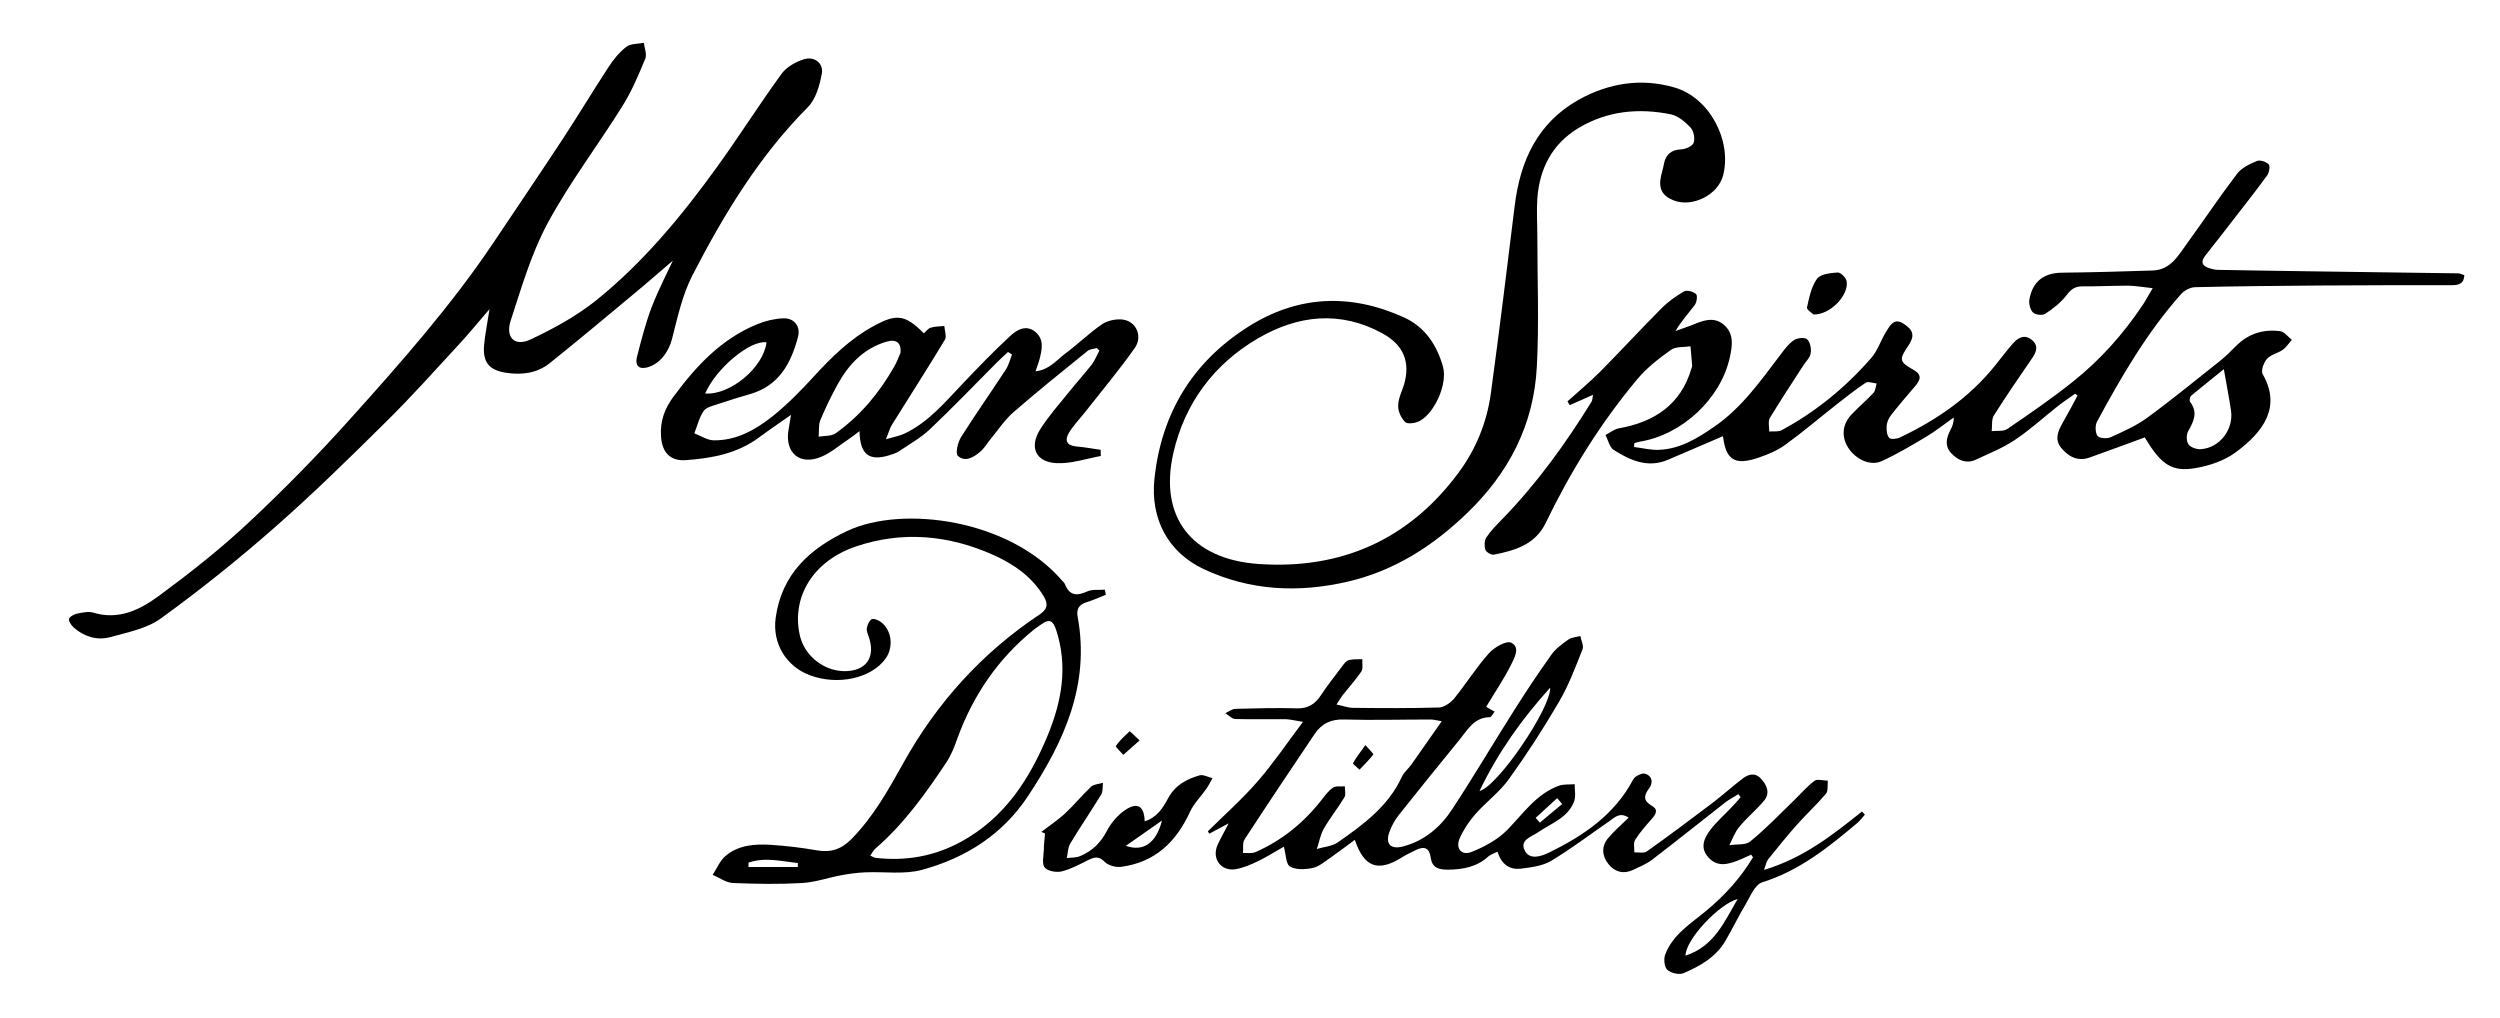
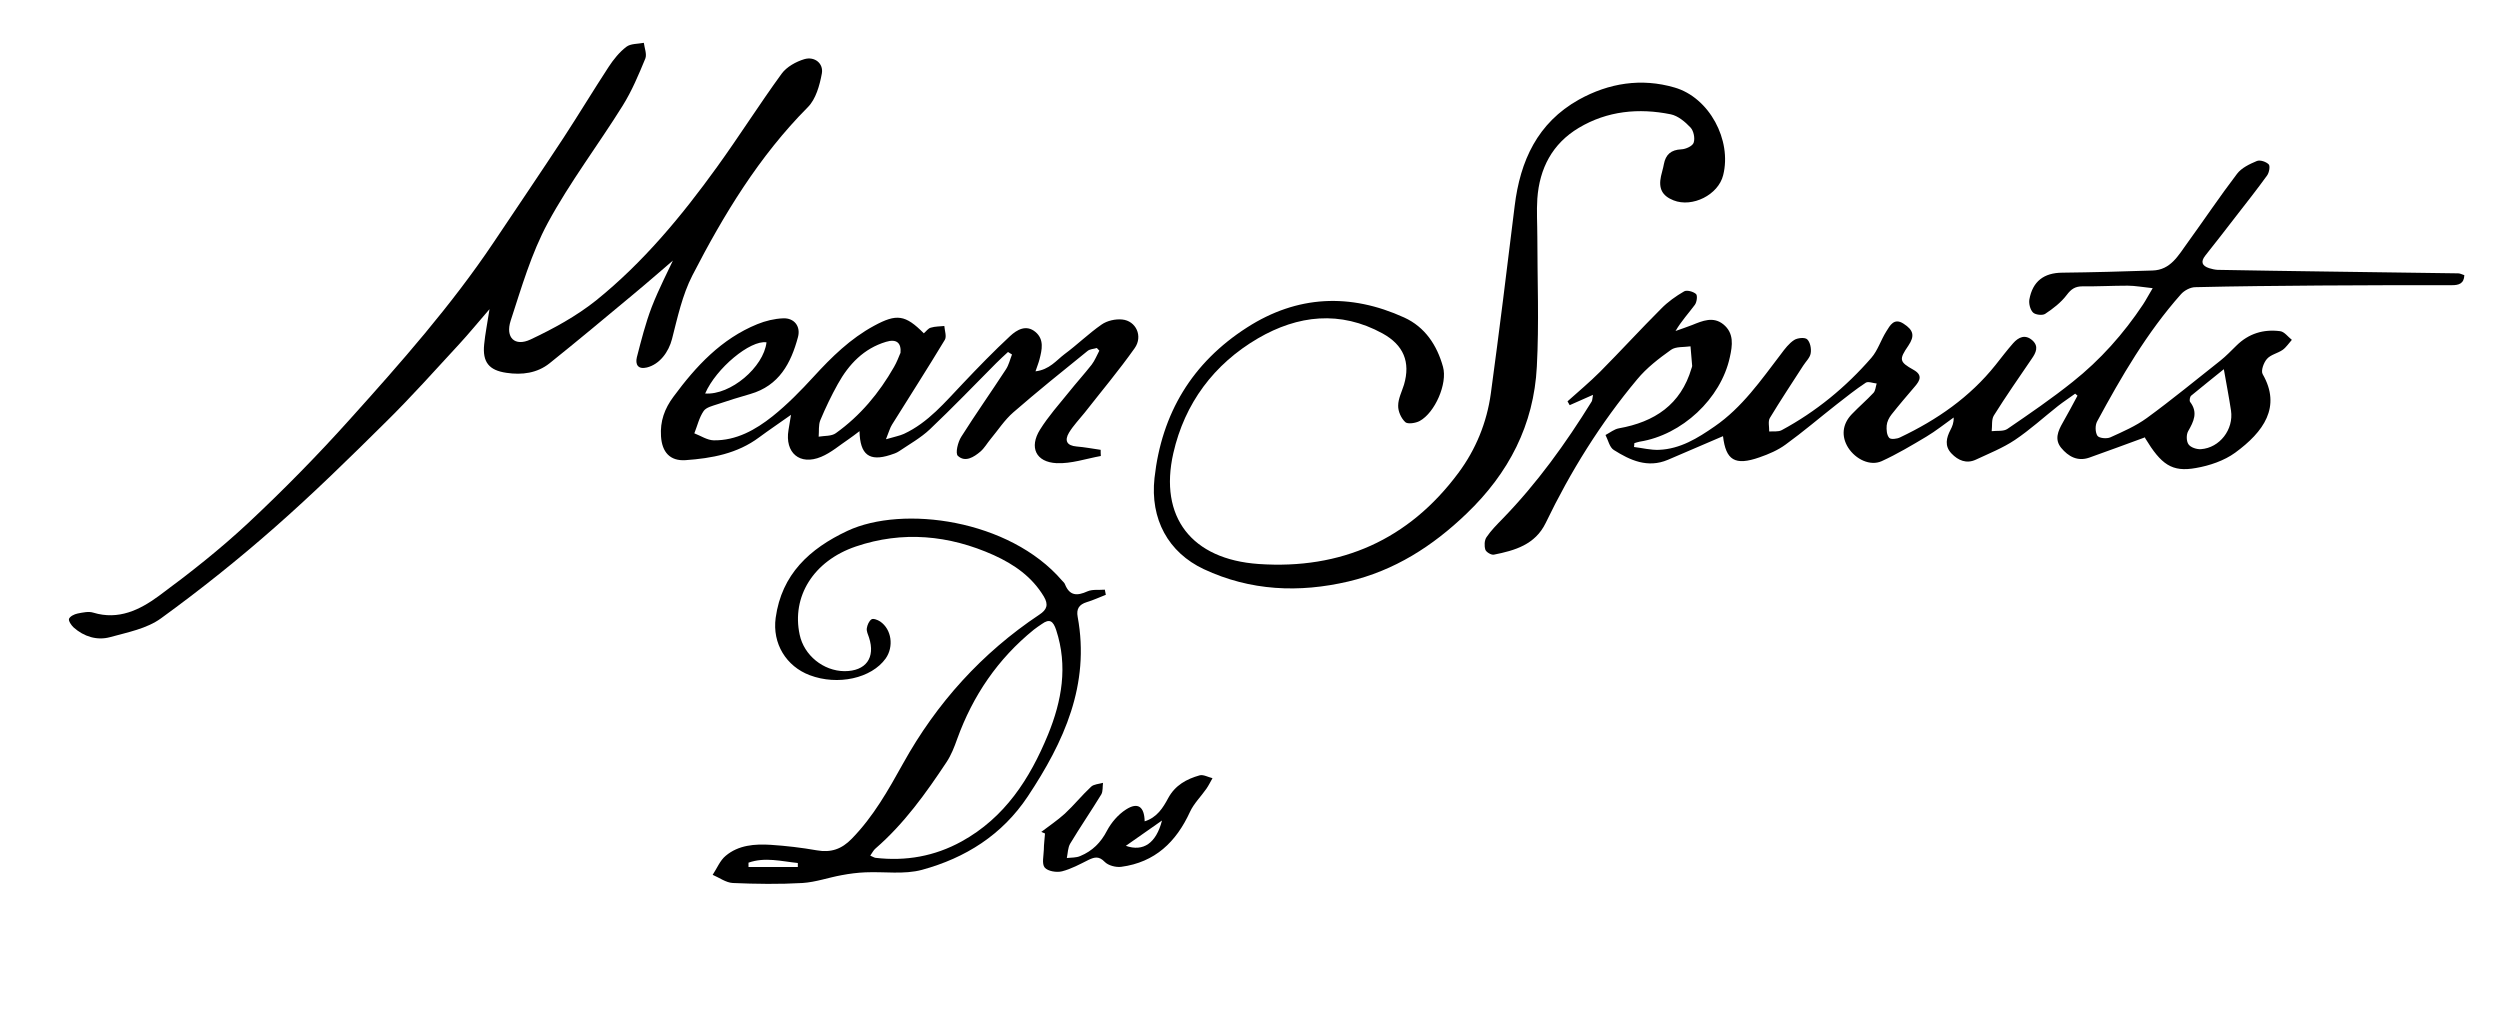
<svg xmlns="http://www.w3.org/2000/svg" version="1.1" viewBox="0 0 150 61.08">
  <g>
    <g id="Layer_1">
      <g>
        <path d="M128.7,26.24c-1.13.41-2.24.83-3.35,1.22-.7.24-1.25-.07-1.68-.59-.41-.5-.19-1.01.09-1.5.31-.54.6-1.09.89-1.63-.05-.04-.09-.08-.14-.12-.34.25-.7.48-1.03.74-.86.68-1.68,1.43-2.59,2.04-.72.48-1.55.81-2.34,1.18-.56.26-1.06.05-1.46-.37-.43-.45-.31-.94-.06-1.42.11-.21.2-.42.19-.74-.55.39-1.07.81-1.64,1.15-.87.52-1.76,1.05-2.68,1.47-.69.31-1.56-.11-2.01-.81-.42-.67-.36-1.41.22-2.01.42-.44.89-.84,1.3-1.28.12-.13.13-.37.19-.56-.22-.02-.51-.14-.65-.05-.61.4-1.18.86-1.76,1.31-1.02.8-2,1.64-3.05,2.4-.46.34-1.02.58-1.57.77-1.48.52-2.02.17-2.19-1.27-1.09.47-2.2.95-3.31,1.42-1.21.51-2.26.03-3.24-.59-.26-.16-.34-.59-.5-.9.27-.14.52-.35.8-.4,2.14-.38,3.72-1.42,4.36-3.6.01-.05.04-.09.04-.14-.03-.39-.07-.79-.1-1.18-.39.06-.88,0-1.17.21-.73.52-1.46,1.08-2.03,1.77-2.2,2.63-4,5.53-5.49,8.62-.63,1.3-1.85,1.65-3.11,1.9-.15.03-.46-.15-.51-.3-.07-.23-.06-.56.07-.75.27-.4.62-.75.96-1.1,2.07-2.13,3.79-4.52,5.35-7.04.04-.07.04-.18.08-.4-.53.23-.96.43-1.4.62-.04-.08-.09-.16-.13-.23.66-.59,1.34-1.16,1.96-1.78,1.23-1.24,2.42-2.54,3.66-3.78.4-.41.88-.75,1.38-1.04.16-.09.54.01.71.16.1.09.05.49-.07.65-.37.5-.8.96-1.16,1.57.33-.12.67-.23,1-.36.62-.25,1.26-.53,1.87-.04.65.53.55,1.26.39,1.97-.54,2.5-2.88,4.67-5.41,5.07-.11.02-.22.06-.32.09,0,.08-.01.15-.02.23.5.06,1,.19,1.5.17,1.27-.05,2.32-.7,3.33-1.4,1.66-1.14,2.79-2.78,3.99-4.35.23-.31.48-.64.79-.84.2-.13.65-.17.78-.04.18.17.26.56.21.84-.04.26-.29.49-.45.74-.67,1.04-1.36,2.08-2,3.14-.12.2-.03.54-.04.81.25-.02.55.03.75-.08,2.06-1.11,3.85-2.58,5.38-4.34.39-.45.57-1.07.9-1.59.22-.35.46-.83,1.03-.46.61.39.68.74.29,1.32-.57.83-.55.97.31,1.45.55.31.4.63.08,1-.47.55-.95,1.11-1.4,1.68-.15.19-.27.43-.29.66-.02.25,0,.57.15.74.09.11.47.07.66-.03,2.21-1.05,4.18-2.41,5.72-4.34.35-.44.69-.89,1.06-1.31.32-.36.72-.55,1.15-.17.4.36.22.74-.04,1.11-.77,1.13-1.55,2.25-2.27,3.4-.15.24-.09.62-.13.94.32-.04.71.03.95-.14,1.33-.91,2.66-1.82,3.91-2.82,1.65-1.31,3.05-2.88,4.22-4.64.18-.27.33-.57.58-.98-.59-.06-1.05-.15-1.5-.15-.9,0-1.81.05-2.71.04-.44,0-.68.16-.95.52-.34.45-.82.82-1.29,1.13-.16.11-.59.06-.73-.08-.17-.17-.26-.53-.22-.78.2-1.1.88-1.6,1.97-1.61,1.81-.02,3.61-.07,5.42-.13,1.09-.03,1.55-.91,2.09-1.65,1-1.38,1.95-2.8,2.98-4.15.27-.36.76-.59,1.19-.77.19-.08.55.04.71.2.1.1.03.49-.09.66-.6.83-1.23,1.63-1.86,2.44-.61.79-1.22,1.58-1.85,2.37-.3.38-.2.62.23.76.16.05.33.09.5.1,2.15.04,4.3.07,6.45.1,2.66.04,5.33.07,7.99.11.11,0,.22.06.37.11-.02.52-.35.6-.74.6-2.64,0-5.28,0-7.92.02-2.49.02-4.99.04-7.48.1-.3,0-.67.2-.87.43-2.04,2.3-3.57,4.94-5.02,7.62-.13.23-.12.65.01.86.09.15.56.2.78.1.75-.34,1.53-.68,2.19-1.16,1.51-1.1,2.95-2.29,4.42-3.45.34-.27.64-.59.96-.9.73-.72,1.62-.99,2.62-.86.25.03.47.34.7.52-.18.2-.34.45-.55.6-.3.21-.71.28-.94.54-.2.22-.38.72-.26.92,1.13,1.96.06,3.46-1.65,4.71-.66.48-1.54.78-2.36.92-1.44.26-2.08-.21-3.04-1.79ZM133.42,22.16c-.68.55-1.32,1.06-1.95,1.58-.08.07-.12.31-.06.38.48.63.21,1.17-.12,1.75-.12.21-.11.61.02.79.13.19.5.31.75.29,1.12-.08,1.97-1.18,1.8-2.32-.12-.79-.27-1.57-.43-2.48Z" />
        <path d="M40.39,15.62c-.54.46-1.45,1.26-2.39,2.04-1.67,1.39-3.33,2.78-5.03,4.14-.74.59-1.65.71-2.58.57-1.05-.15-1.45-.64-1.34-1.71.06-.63.19-1.25.32-2.11-.7.81-1.24,1.47-1.82,2.1-1.44,1.56-2.85,3.14-4.36,4.63-2.18,2.16-4.38,4.32-6.68,6.34-2.19,1.93-4.48,3.76-6.85,5.48-.85.62-2.01.84-3.06,1.13-.78.21-1.56-.03-2.18-.58-.14-.13-.32-.39-.28-.52.06-.15.32-.28.52-.32.31-.06.66-.14.94-.05,1.51.46,2.79-.17,3.91-.99,1.86-1.37,3.69-2.81,5.38-4.39,2.12-1.98,4.16-4.06,6.1-6.22,3.05-3.39,6.08-6.82,8.63-10.62,1.4-2.09,2.81-4.17,4.19-6.27.92-1.41,1.79-2.85,2.71-4.26.29-.44.64-.88,1.06-1.2.26-.2.69-.17,1.05-.24.04.32.19.68.09.94-.4.97-.81,1.95-1.36,2.83-1.47,2.36-3.17,4.59-4.49,7.03-.99,1.83-1.58,3.88-2.23,5.87-.33,1.02.25,1.57,1.19,1.13,1.38-.65,2.75-1.4,3.93-2.34,2.83-2.28,5.14-5.07,7.26-8.01,1.33-1.84,2.54-3.76,3.88-5.6.3-.41.86-.72,1.36-.87.61-.18,1.16.25,1.05.86-.13.71-.36,1.54-.84,2.02-2.93,2.95-5.05,6.45-6.93,10.1-.6,1.17-.89,2.52-1.22,3.81-.2.78-.74,1.52-1.51,1.71-.54.13-.7-.19-.6-.61.26-1.01.52-2.04.89-3.01.44-1.13,1.01-2.22,1.29-2.83Z" />
-         <path d="M105.86,52.19c2.35-.71,4.11-2.1,5.86-3.5.06.06.11.13.17.19-.14.16-.27.34-.43.48-1.74,1.47-3.49,2.88-5.73,3.58-.44.14-.72.86-1.01,1.35-.43.71-.78,1.46-1.2,2.17-.57.97-1.52,1.51-2.51,1.93-.26.11-.75,0-.97-.2-.18-.17-.23-.64-.13-.91.45-1.21,1.54-1.86,2.47-2.64,1.12-.93,2.06-1.97,2.8-3.2-.04-.05-.07-.11-.11-.16-.27.12-.54.25-.82.36-.62.24-1.23.38-1.75-.2-.53-.59-.24-1.17.13-1.66.38-.5.87-.92,1.3-1.38.18-.18.34-.38.51-.57-.05-.06-.09-.12-.14-.18-.26.17-.55.31-.79.5-1.46,1.14-2.9,2.3-4.38,3.43-.34.26-.76.43-1.16.62-.56.26-1.07.12-1.45-.34-.4-.49-.45-1.06-.05-1.55.36-.44.81-.82,1.25-1.25-.54-.36-.84-.01-1.16.21-1.16.8-2.29,1.66-3.49,2.38-.52.31-1.2.39-1.82.47-.68.08-1.17-.27-1.4-1.02-.22.11-.41.17-.54.28-.7.64-1.53.79-2.44.8-.59,0-.95-.13-1.03-.74-.08-.58-.4-.68-.88-.44-.28.14-.58.27-.84.44-1.43.9-2.27.61-2.83-1.05-.52.39-1.02.76-1.53,1.12-.32.22-.65.5-1.01.57-.44.09-1,.12-1.35-.09-.25-.14-.24-.73-.37-1.19-.43.24-.97.59-1.53.86-.43.21-.89.41-1.36.49-.87.15-1.45-.63-1.09-1.44.17-.39.39-.76.67-1.31-.5.27-.83.45-1.16.62-.03-.05-.06-.09-.09-.14,1-.99,2.07-1.94,2.99-3,.94-1.08,1.74-2.27,2.72-3.57-.47-.07-.76-.15-1.05-.16-1-.01-2,.02-3.01-.01-.2,0-.4-.23-.6-.35.2-.09.41-.26.61-.26,1.22-.03,2.45-.07,3.67-.03.67.02,1.09-.24,1.45-.78.4-.61.86-1.18,1.3-1.77.1-.13.22-.31.37-.34.26-.07.54-.05.82-.06-.02.25.06.56-.06.74-.34.5-.75.95-1.13,1.43-.1.13-.18.28-.36.55.39.08.7.2,1.01.2,1.71.02,3.42.03,5.13-.02.32-.01.7-.28.92-.54.72-.89,1.33-1.87,2.09-2.72.32-.35,1.04-.77,1.33-.63.57.27.19.93-.02,1.35-.42.84-.96,1.63-1.48,2.5.12.07.29.16.51.29-.12.14-.2.33-.29.33-.93.01-1.32.73-1.8,1.33-1.23,1.51-2.46,3.02-3.67,4.55-.24.3-.43.66-.56,1.02-.25.7.08,1.05.81.86,1.3-.34,2.27-1.17,2.97-2.25,1.3-1.98,2.5-4.02,3.77-6.02.69-1.09,1.41-2.17,2.16-3.22.26-.37.65-.66,1.02-.92.19-.14.48-.15.73-.22.05.27.22.58.13.8-.42,1.06-.82,2.14-1.4,3.13-.93,1.6-1.94,3.16-3.02,4.66-.56.78-1.38,1.38-2.02,2.11-.37.43-.7.92-.93,1.44-.26.6.1,1.05.7.82.79-.31,1.6-.75,2.18-1.35.95-.98,1.73-2.14,3.08-2.63.29-.1.63-.06.94-.09,0,.35.08.74-.04,1.05-.37.97-1.36,1.29-2.13,1.82-.43.3-1.17.47-.81,1.14.3.55.98.32,1.45.09,2.06-1.01,3.92-2.26,5.04-4.38.1-.2.53-.41.72-.35.42.13.5.54.23.89-.34.45-.33.75.19,1.05.39.23.21.51-.03.78-.35.4-.71.8-.99,1.25-.12.19-.04.5-.05.75.25-.01.57.07.74-.05,1.33-.94,2.63-1.92,3.93-2.9.62-.47,1.2-1,1.82-1.47.34-.26.73-.4,1.11,0,.37.4.55.87.19,1.31-.46.56-1.04,1.03-1.5,1.59-.26.31-.4.72-.59,1.09.42-.07.97.01,1.25-.22.92-.75,1.75-1.61,2.6-2.44.42-.4.8-.86,1.26-1.2.17-.13.53-.01.8-.01-.03.27.03.61-.11.78-.55.65-1.18,1.23-1.75,1.87-.6.67-1.16,1.38-1.73,2.08-.09.12-.12.29-.23.59ZM86.49,43.27c-.32-.05-.48-.1-.64-.1-1.73,0-3.46.05-5.19,0-.8-.03-1.37.25-1.79.88-1.41,2.1-2.82,4.2-4.2,6.32-.13.2-.06.53-.09.81.25-.01.52.04.74-.05,1.59-.7,2.9-1.76,3.97-3.13.21-.27.42-.56.69-.74.17-.12.47-.06.71-.08,0,.22.07.48-.02.65-.39.65-.87,1.24-1.24,1.89-.21.37-.28.81-.42,1.22.42-.13.92-.16,1.26-.4,1.52-1.06,3.03-2.16,3.84-3.93.13-.28.4-.49.58-.75.59-.83,1.16-1.66,1.81-2.58ZM88.77,47.46c1.1-.27,4.3-5,4.24-6.2-1.73,1.92-3.11,3.86-4.24,6.2ZM101.13,57.34c1.73-.57,2.32-2.02,3.13-3.4-1.12.3-3.13,2.44-3.13,3.4ZM93.73,48.24c-.1-.12-.2-.23-.3-.35l-1.29,1.18c.08.1.17.19.25.29.45-.37.89-.75,1.34-1.12Z" />
        <path d="M92.24,14.17c0,2.61.11,5.22-.03,7.83-.18,3.49-1.68,6.39-4.22,8.82-2.04,1.96-4.33,3.42-7.09,4.07-2.95.69-5.87.57-8.67-.74-2.13-1-3.23-3-2.96-5.47.43-3.88,2.26-6.92,5.55-9.03,3.02-1.94,6.2-2.07,9.43-.6,1.25.57,1.97,1.66,2.33,2.96.28,1-.48,2.75-1.4,3.25-.24.13-.72.2-.86.07-.25-.23-.44-.65-.43-.99,0-.42.22-.84.35-1.26.4-1.36-.03-2.38-1.28-3.07-2.55-1.4-5.09-1.1-7.48.29-2.65,1.55-4.4,3.9-5.08,6.89-.87,3.83,1.09,6.37,5.12,6.65,4.94.34,9-1.45,11.98-5.46,1.05-1.41,1.71-3.03,1.95-4.77.51-3.75.97-7.5,1.43-11.25.33-2.71,1.37-4.99,3.85-6.38,1.8-1,3.75-1.31,5.74-.73,2.09.6,3.45,3.16,2.92,5.26-.29,1.18-1.85,1.96-2.98,1.51-.68-.27-.91-.71-.75-1.45.05-.24.13-.47.17-.71.11-.59.43-.87,1.05-.9.27-.01.68-.2.74-.4.09-.26,0-.71-.19-.91-.32-.34-.75-.7-1.18-.79-1.92-.39-3.81-.21-5.52.81-1.59.95-2.36,2.43-2.49,4.25-.05.75,0,1.51,0,2.27,0,0,0,0,0,0Z" />
        <path d="M53.18,26.35c.5-.15.8-.2,1.06-.32,1.46-.68,2.46-1.9,3.54-3.03.92-.97,1.85-1.93,2.83-2.84.4-.37.96-.71,1.52-.24.53.45.39,1.06.24,1.64-.05.2-.13.39-.24.72.84-.1,1.25-.66,1.74-1.03.76-.56,1.45-1.24,2.23-1.78.33-.23.83-.34,1.23-.3.83.08,1.26,1,.75,1.72-.94,1.33-1.99,2.58-3,3.87-.32.4-.68.77-.94,1.2-.28.47-.14.78.46.83.48.04.96.13,1.44.2,0,.12,0,.25.01.37-.88.16-1.78.47-2.65.43-1.25-.06-1.66-.95-1-2.01.5-.8,1.14-1.52,1.74-2.26.44-.55.92-1.08,1.36-1.64.19-.25.31-.56.46-.84l-.15-.16c-.19.06-.42.06-.56.18-1.5,1.21-3,2.42-4.45,3.68-.53.46-.92,1.07-1.37,1.61-.2.24-.36.53-.6.74-.4.34-.92.67-1.36.26-.16-.15,0-.83.21-1.15.86-1.36,1.79-2.68,2.67-4.03.18-.27.25-.6.37-.9-.08-.05-.16-.1-.24-.15-.24.22-.48.44-.71.67-1.32,1.33-2.62,2.68-3.98,3.97-.54.51-1.22.89-1.84,1.31-.16.11-.35.17-.54.23-1.24.4-1.81,0-1.84-1.43-.26.19-.45.35-.65.48-.54.36-1.05.81-1.65,1.06-1.29.54-2.19-.25-1.96-1.61.04-.25.08-.5.15-.91-.73.52-1.33.92-1.91,1.35-1.31.98-2.85,1.26-4.42,1.37-.93.06-1.41-.48-1.47-1.43-.06-.9.21-1.66.75-2.38,1.35-1.83,2.87-3.47,5.03-4.35.49-.2,1.03-.33,1.55-.35.66-.03,1.06.48.89,1.12-.42,1.57-1.13,2.92-2.86,3.42-.66.19-1.31.39-1.96.61-.3.1-.69.19-.84.41-.27.39-.38.89-.56,1.34.39.15.77.41,1.16.42,1.36.02,2.51-.63,3.53-1.44.89-.71,1.7-1.54,2.47-2.38,1.08-1.18,2.2-2.28,3.62-3.05,1.36-.74,1.88-.67,2.99.45.14-.12.26-.3.42-.34.26-.08.54-.07.81-.1.02.28.15.63.03.83-1.03,1.71-2.11,3.39-3.17,5.09-.12.19-.18.42-.36.87ZM54.03,21.19c.06-.63-.25-.87-.87-.68-1.33.4-2.23,1.34-2.89,2.53-.39.7-.74,1.43-1.05,2.17-.12.29-.07.66-.1.99.35-.06.77-.02,1.03-.21,1.47-1.05,2.6-2.41,3.49-3.97.17-.29.29-.62.38-.83ZM42.31,23.61c1.52.11,3.51-1.58,3.68-3.07-.97-.15-3.03,1.56-3.68,3.07Z" />
        <path d="M66.37,35.68c-.39.15-.77.33-1.17.45-.45.14-.63.4-.54.88.75,4.07-.82,7.5-2.99,10.77-1.54,2.32-3.75,3.7-6.35,4.41-1.07.29-2.26.1-3.4.15-.47.02-.95.08-1.42.17-.78.14-1.56.42-2.35.47-1.39.08-2.79.06-4.18,0-.41-.02-.81-.32-1.21-.49.26-.39.44-.86.78-1.14.77-.65,1.75-.72,2.71-.66.92.06,1.85.17,2.76.33.85.15,1.49-.07,2.1-.7,1.3-1.33,2.19-2.92,3.08-4.52,2.01-3.62,4.72-6.62,8.17-8.92.46-.3.56-.6.27-1.09-.71-1.18-1.77-1.92-3-2.48-2.69-1.21-5.48-1.47-8.28-.52-2.56.87-3.86,3.02-3.37,5.29.26,1.24,1.42,2.18,2.69,2.19,1.28,0,1.87-.8,1.47-2.02-.06-.18-.16-.38-.13-.56.03-.19.13-.43.28-.53.1-.07.37.03.52.13.69.47.83,1.51.33,2.22-.85,1.19-2.87,1.64-4.56,1-1.4-.53-2.25-1.89-2.04-3.44.36-2.61,2.03-4.15,4.31-5.22,3.32-1.55,9.71-.69,12.87,2.98.06.07.15.14.18.23.28.7.73.7,1.35.42.3-.13.69-.07,1.04-.1l.06.31ZM52.22,51.34c.15.06.23.12.31.13,1.82.21,3.54-.09,5.16-.98,2.6-1.43,4.1-3.76,5.19-6.41.83-2.03,1.2-4.11.49-6.28-.18-.54-.39-.7-.86-.36-.16.11-.33.22-.48.34-2.16,1.75-3.66,3.96-4.6,6.56-.17.48-.36.97-.64,1.39-1.24,1.87-2.55,3.7-4.26,5.18-.12.1-.19.25-.31.42ZM44.91,51.77c0,.08,0,.17,0,.25h2.96c0-.08,0-.16,0-.24-.99-.1-1.97-.37-2.96-.02Z" />
        <path d="M62.47,49.92c.47-.36.98-.7,1.42-1.1.55-.51,1.03-1.11,1.58-1.62.16-.15.47-.16.71-.23-.03.23,0,.51-.1.69-.61,1-1.27,1.96-1.87,2.96-.14.24-.14.57-.2.86.27-.03.57-.01.81-.12.72-.3,1.23-.8,1.6-1.52.26-.49.67-.97,1.14-1.27.7-.45,1.1-.19,1.12.71.74-.23,1.1-.81,1.41-1.39.42-.78,1.11-1.15,1.89-1.37.22-.06.51.11.77.17-.12.21-.23.44-.37.64-.32.46-.75.88-.98,1.38-.83,1.81-2.1,3.03-4.13,3.3-.32.04-.78-.08-.99-.3-.34-.35-.6-.29-.96-.12-.52.26-1.05.55-1.6.69-.32.08-.85,0-1.04-.23-.18-.22-.06-.71-.05-1.07,0-.32.05-.65.07-.97-.08-.03-.15-.07-.23-.1ZM69.72,49.23c-.8.56-1.45,1.01-2.17,1.52,1.05.37,1.82-.16,2.17-1.52Z" />
-         <path d="M108.82,18.88c-.08-.09-.43-.3-.4-.43.13-.6.26-1.25.6-1.72.21-.29.8-.35,1.24-.38.18-.01.51.32.54.54.13.82-.98,2-1.98,1.98Z" />
-         <path d="M68.38,44.42c-.39.35-.68.61-.98.87-.16-.18-.48-.48-.45-.53.23-.33.53-.61.83-.88.02-.01.29.26.59.54Z" />
-         <path d="M81.93,44.71c.24.28.5.53.47.56-.25.32-.54.61-.83.91-.14-.14-.42-.35-.39-.39.19-.34.43-.65.74-1.08Z" />
      </g>
    </g>
  </g>
</svg>